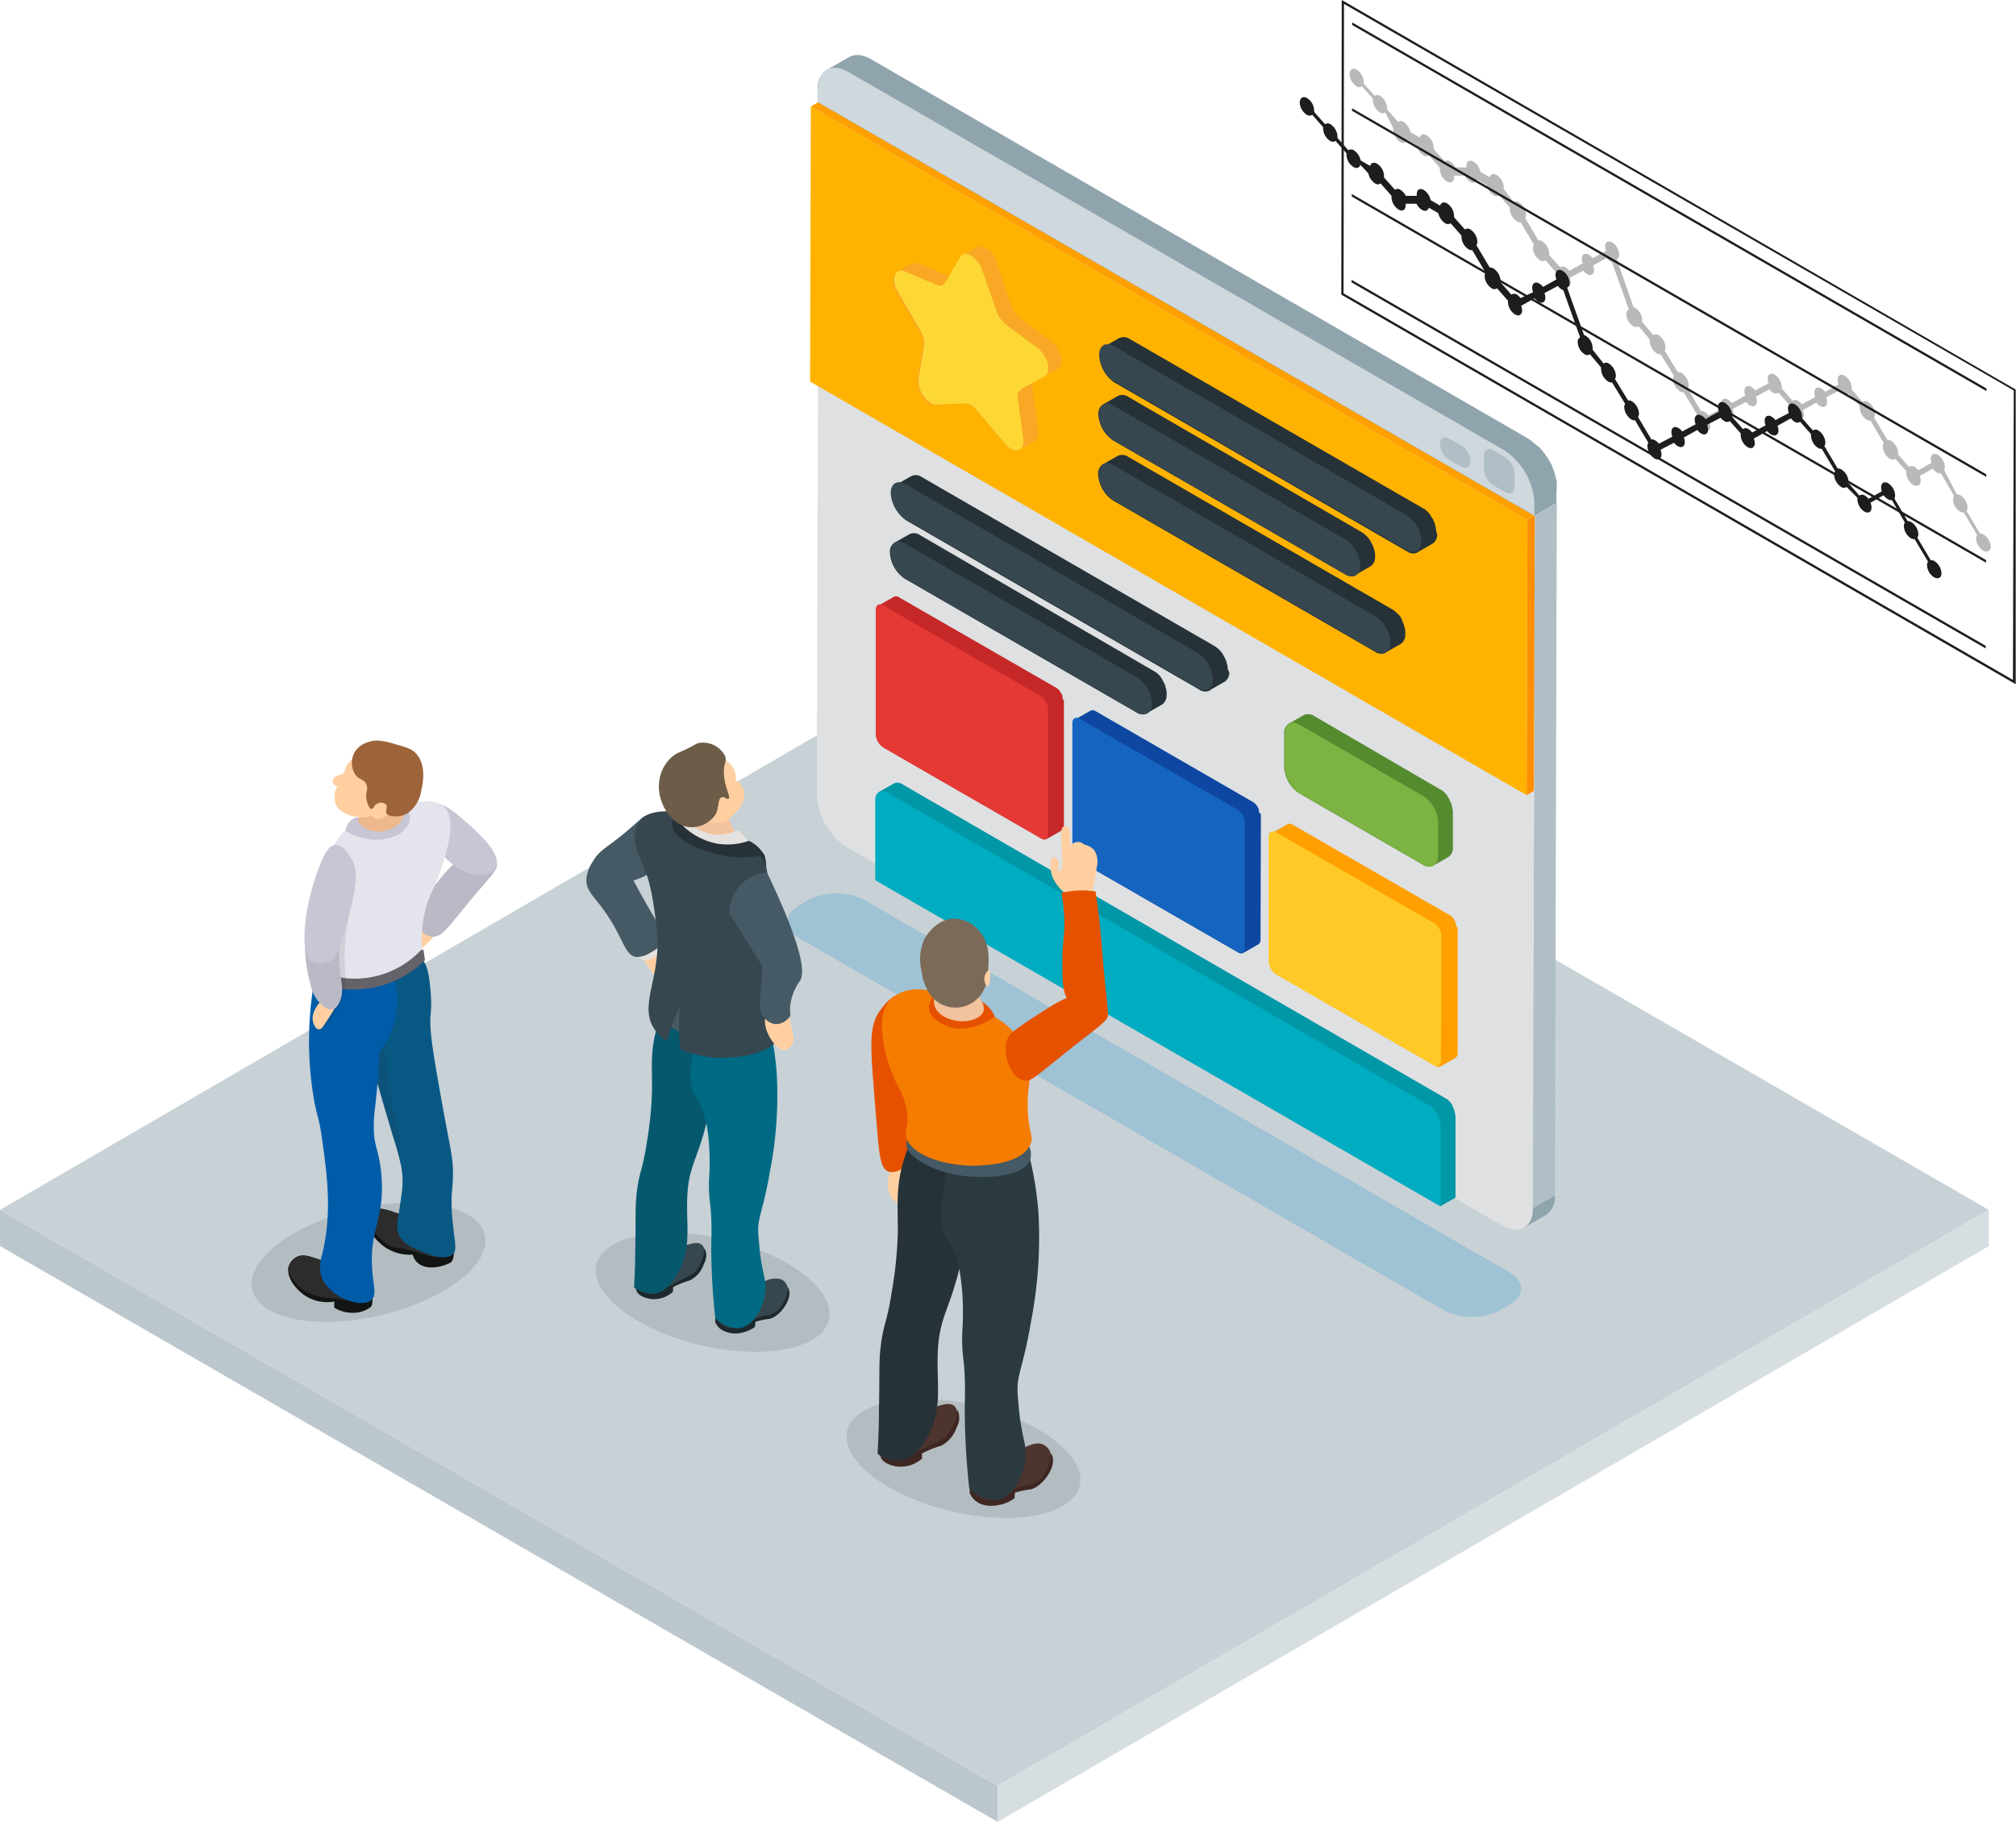
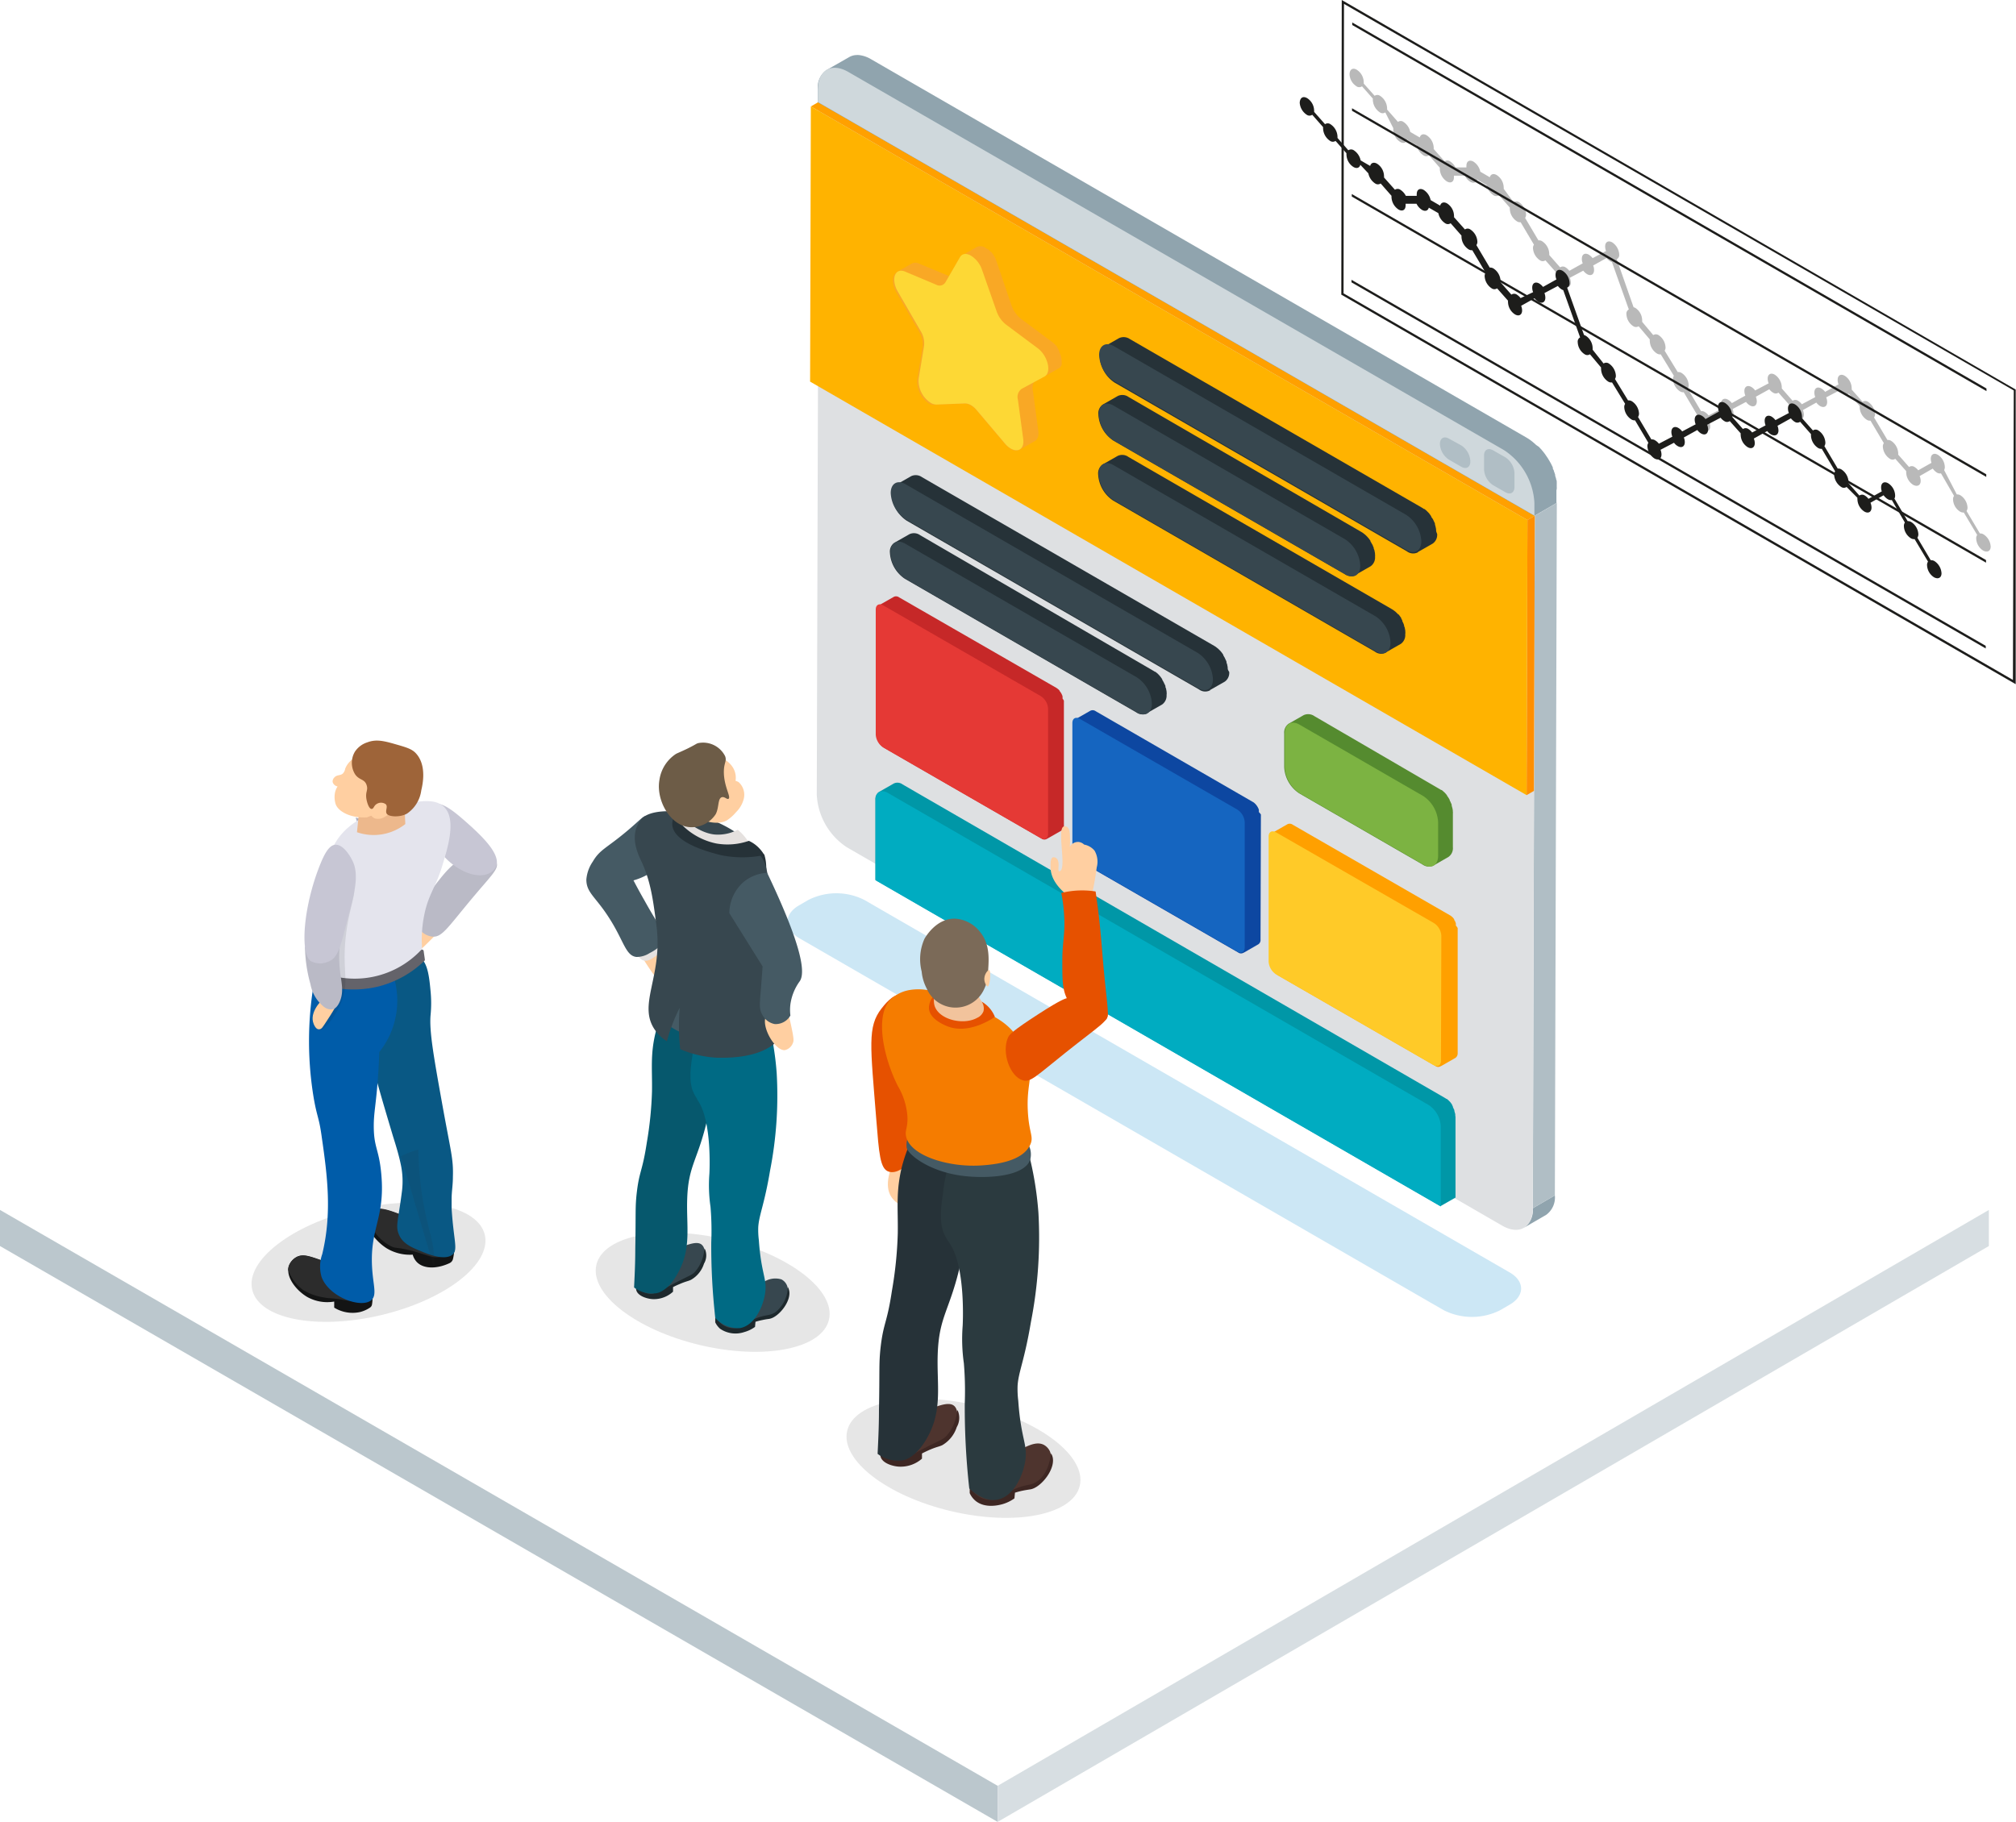
<svg xmlns="http://www.w3.org/2000/svg" viewBox="0 0 269.04 243.2">
  <g opacity=".5">
-     <path d="m0 161.51 133.14 76.87 132.28-76.87-133.14-76.87z" fill="#90a4ae" />
    <path d="m0 161.51v4.82l133.14 76.87v-4.82z" fill="#78909c" />
    <path d="m133.14 238.38v4.82l132.28-76.87v-4.82z" fill="#b0bec5" />
  </g>
  <path d="m201.43 169.83-86.06-49.69a8.28 8.28 0 0 0 -7.51 0l-1.24.72c-2.06 1.2-2 3.15 0 4.35l86.06 49.69a8.35 8.35 0 0 0 7.51 0l1.24-.72c2.09-1.18 2.08-3.18 0-4.35z" fill="#0288d1" opacity=".2" />
  <path d="m204.55 161.29 2.95-1.72a2.86 2.86 0 0 1 -1.18 2.61l-2.95 1.71a2.82 2.82 0 0 0 1.18-2.6z" fill="#90a4ae" />
  <path d="m204.82 68.84 2.94-1.71-.26 92.44-2.94 1.71z" fill="#b0bec5" />
  <path d="m109.19 13.64 2.95-1.72 95.62 55.21-2.94 1.71z" fill="#cfd8dc" />
  <path d="m204.82 68.84-.27 92.45c0 2.58-1.83 3.61-4.07 2.32l-87.48-50.52a8.94 8.94 0 0 1 -4-7l.27-92.44z" fill="#dee0e2" />
  <path d="m194.21 148.9v-.06c0-.09 0-.18-.05-.27a2.5 2.5 0 0 0 -.07-.26.14.14 0 0 1 0-.07c0-.09-.07-.18-.11-.27l-.09-.2a.3.3 0 0 1 0-.08l-.1-.17v-.06l-.15-.21-.13-.17-.1-.09-.06-.07-.1-.09-.07-.06-.11-.09h-.06l-.18-.12-72.39-41.86a1.14 1.14 0 0 0 -1.15-.12l-2 1.14a1.14 1.14 0 0 0 -.47 1v10.74l75.42 43.54 2-1.14v-10.74a2.45 2.45 0 0 0 -.03-.22z" fill="#0097a7" />
  <path d="m190.65 147.5a3.58 3.58 0 0 1 1.62 2.81v10.74l-75.42-43.54v-10.74c0-1 .73-1.45 1.63-.93z" fill="#00acc1" />
  <path d="m194.29 123.55s0 0 0-.06v-.16a.25.25 0 0 1 0-.07 1.19 1.19 0 0 0 -.08-.2c0-.09-.09-.17-.14-.26v-.08l-.14-.19s0 0 0 0a1.59 1.59 0 0 0 -.13-.13l-.07-.06a1.37 1.37 0 0 0 -.21-.15l-21-12.1a.68.68 0 0 0 -.7-.07l-2 1.14a.69.69 0 0 0 -.28.63v16.69a2.2 2.2 0 0 0 1 1.71l21 12.1a.64.64 0 0 0 .77 0l-.07.06 2-1.14a.75.75 0 0 0 .29-.64v-16.69a1.7 1.7 0 0 0 -.24-.33z" fill="#ffa000" />
  <path d="m191.35 123.21a2.16 2.16 0 0 1 1 1.7l-.05 16.69c0 .63-.44.88-1 .57l-21-12.1a2.2 2.2 0 0 1 -1-1.71v-16.69c0-.62.44-.88 1-.56z" fill="#ffca28" />
  <path d="m168 108.4s0 0 0-.06a1 1 0 0 0 0-.17.14.14 0 0 0 0-.06 1.18 1.18 0 0 0 -.07-.2 2.15 2.15 0 0 0 -.14-.26.35.35 0 0 1 -.05-.08l-.15-.19a.8.8 0 0 0 -.13-.13l-.06-.06a1.07 1.07 0 0 0 -.22-.15l-20.95-12.1a.69.69 0 0 0 -.71-.07l-2 1.14a.68.68 0 0 0 -.29.63v16.69a2.14 2.14 0 0 0 1 1.71l21 12.1a.64.64 0 0 0 .77 0l-.07.06 2-1.15a.68.68 0 0 0 .29-.63l.05-16.69a1.8 1.8 0 0 0 -.27-.33z" fill="#0d47a1" />
  <path d="m165.11 108.06a2.15 2.15 0 0 1 1 1.7v16.69c0 .63-.45.88-1 .57l-21-12.1a2.17 2.17 0 0 1 -1-1.71v-16.69c0-.63.45-.88 1-.56z" fill="#1565c0" />
  <path d="m141.8 93.25s0 0 0-.06a1 1 0 0 0 0-.17.64.64 0 0 1 0-.07 1.46 1.46 0 0 0 -.07-.19 2.1 2.1 0 0 0 -.13-.26l-.06-.08a1.33 1.33 0 0 0 -.14-.19v-.05l-.13-.13-.06-.06-.22-.16-21-12.09a.69.69 0 0 0 -.71-.07l-2 1.14a.68.68 0 0 0 -.29.63v16.69a2.18 2.18 0 0 0 1 1.71l21 12.1a.64.64 0 0 0 .77 0l-.07.05 2-1.14a.68.68 0 0 0 .29-.63v-16.69a1.8 1.8 0 0 0 -.18-.28z" fill="#c62828" />
  <path d="m138.87 92.91a2.11 2.11 0 0 1 1 1.7v16.69c0 .63-.45.88-1 .57l-21-12.1a2.18 2.18 0 0 1 -1-1.71v-16.69c0-.63.45-.88 1-.56z" fill="#e53935" />
  <path d="m163.84 89.21s0-.06 0-.09a1.91 1.91 0 0 0 -.06-.33c0-.11-.06-.22-.1-.33v-.08c0-.11-.08-.23-.13-.34l-.12-.26a.56.56 0 0 0 -.05-.08 1.59 1.59 0 0 0 -.13-.22s0 0 0-.08l-.19-.27-.17-.21-.12-.12a.3.3 0 0 0 -.08-.08l-.12-.12-.09-.07-.14-.11-.07-.06-.22-.14-39-22.52a1.44 1.44 0 0 0 -1.45-.14l-2 1.14a1.42 1.42 0 0 0 -.59 1.3 4.45 4.45 0 0 0 2 3.51l39 22.52a1.38 1.38 0 0 0 1.51.1h-.07l2-1.14a1.42 1.42 0 0 0 .59-1.3c-.18-.26-.19-.37-.2-.48z" fill="#263238" />
  <path d="m159.87 87.17a4.49 4.49 0 0 1 2 3.51c0 1.29-.92 1.81-2 1.16l-39-22.52a4.45 4.45 0 0 1 -2-3.51c0-1.28.91-1.81 2-1.16z" fill="#37474f" />
  <path d="m155.69 92.45s0 0 0-.08a2.21 2.21 0 0 0 -.06-.34c0-.11-.06-.21-.1-.32v-.09c0-.11-.08-.22-.13-.33l-.12-.25-.05-.09a2.53 2.53 0 0 0 -.13-.22v-.07l-.19-.27-.17-.21s0 0 0 0l-.12-.13-.08-.08-.12-.11-.09-.07-.14-.12h-.07l-.22-.14-31.09-18.08a1.42 1.42 0 0 0 -1.45-.14l-2 1.14a1.42 1.42 0 0 0 -.6 1.3 4.49 4.49 0 0 0 2 3.51l30.88 17.83a1.39 1.39 0 0 0 1.51.09h-.06l2-1.14a1.45 1.45 0 0 0 .59-1.31c.03-.05.02-.17.01-.28z" fill="#263238" />
  <path d="m151.72 90.42a4.46 4.46 0 0 1 2 3.51c0 1.28-.92 1.8-2 1.16l-30.89-17.83a4.49 4.49 0 0 1 -2-3.51c0-1.29.92-1.81 2-1.16z" fill="#37474f" />
  <path d="m193.88 108.28a.22.22 0 0 0 0-.08 2 2 0 0 0 -.06-.34l-.09-.33v-.08c0-.11-.08-.22-.13-.33 0-.08-.08-.17-.13-.25a.41.41 0 0 0 0-.09l-.12-.22-.05-.07a1.85 1.85 0 0 0 -.19-.27v-.05l-.17-.21s0 0 0 0l-.12-.13-.08-.08-.13-.11-.08-.08-.15-.11h-.07a1.64 1.64 0 0 0 -.22-.14l-16.67-9.71a1.45 1.45 0 0 0 -1.44-.14l-2 1.14a1.44 1.44 0 0 0 -.6 1.31v4.49a4.45 4.45 0 0 0 2 3.5l16.46 9.5a1.44 1.44 0 0 0 1.46.14l2-1.15a1.42 1.42 0 0 0 .59-1.3v-4.49a1.22 1.22 0 0 0 -.01-.32z" fill="#558b2f" />
  <path d="m189.92 106.25a4.45 4.45 0 0 1 2 3.5v4.49c0 1.29-.92 1.81-2 1.16l-16.46-9.5a4.45 4.45 0 0 1 -2-3.5v-4.49c0-1.29.92-1.81 2-1.16z" fill="#7cb342" />
  <path d="m203.84 69.42.98-.58-.11 36.73-.98.57z" fill="#ff8f00" />
  <path d="m108.21 14.21.98-.57 95.63 55.2-.98.58z" fill="#ffa000" />
  <path d="m203.84 69.42-.11 36.72-95.62-55.2.1-36.73z" fill="#ffb300" />
  <path d="m183.5 74a.25.25 0 0 0 0-.08 2.21 2.21 0 0 0 -.06-.34c0-.11-.06-.22-.1-.33s0-.06 0-.08a3.45 3.45 0 0 0 -.14-.34c0-.09-.09-.17-.13-.26l-.05-.09-.13-.22a.43.43 0 0 1 0-.07l-.19-.27-.18-.21-.11-.12-.09-.09-.12-.11-.08-.07-.15-.11-.07-.06-.22-.14-31.06-18.01a1.42 1.42 0 0 0 -1.45-.14l-2 1.14a1.42 1.42 0 0 0 -.59 1.3 4.45 4.45 0 0 0 2 3.51l30.88 17.83a1.39 1.39 0 0 0 1.51.09h-.06l2-1.14a1.43 1.43 0 0 0 .59-1.31c.02-.03.01-.15 0-.28z" fill="#263238" />
  <path d="m179.53 72a4.49 4.49 0 0 1 2 3.51c0 1.29-.92 1.8-2 1.16l-30.89-17.84a4.45 4.45 0 0 1 -2-3.51c0-1.29.91-1.81 2-1.16z" fill="#37474f" />
  <path d="m191.65 70.78s0-.06 0-.09a1.91 1.91 0 0 0 -.06-.33 2 2 0 0 0 -.09-.33v-.08c0-.11-.08-.23-.13-.34l-.12-.26a.56.56 0 0 0 -.05-.08 1.59 1.59 0 0 0 -.2-.27s0 0 0-.08l-.19-.27s0 0 0 0a1.2 1.2 0 0 0 -.17-.21l-.12-.12-.08-.08-.12-.12-.09-.07-.14-.11h-.07c-.07-.06-.15-.1-.22-.15l-39-22.52a1.47 1.47 0 0 0 -1.45-.14l-2 1.14a1.43 1.43 0 0 0 -.59 1.31 4.44 4.44 0 0 0 2 3.5l39 22.52a1.38 1.38 0 0 0 1.51.1h-.07l2-1.14a1.42 1.42 0 0 0 .59-1.3c-.12-.26-.13-.37-.14-.48z" fill="#263238" />
  <path d="m187.68 68.74a4.49 4.49 0 0 1 2 3.51c0 1.29-.92 1.81-2 1.16l-39-22.52a4.44 4.44 0 0 1 -2-3.5c0-1.29.91-1.81 2-1.17z" fill="#37474f" />
  <path d="m187.54 84.3a.25.25 0 0 0 0-.08 2.21 2.21 0 0 0 -.06-.34c0-.1-.06-.21-.1-.32v-.08a2 2 0 0 0 -.13-.34s0 0 0 0l-.12-.26v-.09a2.39 2.39 0 0 0 -.13-.21s0 0 0-.08l-.19-.27-.16-.21s0 0 0 0h-.05l-.11-.12-.09-.08-.12-.12-.08-.07-.15-.11-.07-.06-.22-.14-35.16-20.32a1.42 1.42 0 0 0 -1.45-.14l-2 1.14a1.45 1.45 0 0 0 -.6 1.31 4.49 4.49 0 0 0 2 3.51l34.94 20.17a1.38 1.38 0 0 0 1.51.1h-.06l2-1.14a1.42 1.42 0 0 0 .59-1.3c.03-.12.02-.23.01-.35z" fill="#263238" />
  <path d="m183.57 82.27a4.46 4.46 0 0 1 2 3.51c0 1.29-.92 1.81-2 1.16l-34.95-20.17a4.49 4.49 0 0 1 -2-3.51c0-1.29.92-1.81 2-1.16z" fill="#37474f" />
  <path d="m141.6 48.85a1.09 1.09 0 0 0 .08-.15 1 1 0 0 0 0-.18 1.25 1.25 0 0 0 0-.19 1.69 1.69 0 0 0 0-.23 3.11 3.11 0 0 0 -.08-.49 1.82 1.82 0 0 0 -.07-.25l-.09-.23a1 1 0 0 1 -.07-.15.31.31 0 0 1 0-.1l-.12-.2v-.06c-.05-.09-.11-.17-.17-.26v-.06l-.13-.16-.15-.15-.08-.08-.25-.22-4.23-3.14-.23-.19-.06-.07a1.21 1.21 0 0 1 -.16-.16l-.07-.08a.64.64 0 0 1 -.1-.13l-.08-.1-.09-.13-.07-.11-.09-.14-.06-.11-.07-.16a.47.47 0 0 1 -.05-.1l-.12-.29-1.99-5.86a3.05 3.05 0 0 0 -.13-.32v-.05l-.12-.24-.06-.1-.1-.17-.07-.1-.11-.15-.08-.1-.07-.08s0 0-.05 0l-.07-.08-.13-.12-.07-.07-.14-.11a.18.18 0 0 0 -.07 0l-.2-.14a1.17 1.17 0 0 0 -1.18-.12l-2 1.14a.38.38 0 0 1 .13-.06.82.82 0 0 0 -.44.39l-1.39 2.41-4-1.66a1.08 1.08 0 0 0 -1 0l-2 1.14h.07c-.68.31-.8 1.52-.06 2.77l3 5.19a3.1 3.1 0 0 1 .47 2l-.73 4.42a3.55 3.55 0 0 0 1.63 3.19 1.45 1.45 0 0 0 .97.1l3.78-.1a1.65 1.65 0 0 1 .78.23 2.94 2.94 0 0 1 .77.67l3.77 4.46a2.91 2.91 0 0 0 .78.67 1.16 1.16 0 0 0 1.22.09l2-1.14c.36-.2.56-.68.46-1.4l-.71-5.25a1.62 1.62 0 0 1 .15-1.23l1.36-.73 2-1.14a.58.58 0 0 0 .15-.11z" fill="#f9a825" />
  <path d="m129.58 34.13a3.58 3.58 0 0 1 1.49 1.93l1.93 5.49a3.82 3.82 0 0 0 1.25 1.77l4.22 3.15c1.37 1 1.91 3.26.92 3.79l-3.07 1.66a1.33 1.33 0 0 0 -.48 1.42l.71 5.25c.18 1.34-.68 1.85-1.65 1.29a2.91 2.91 0 0 1 -.78-.67l-3.77-4.46a2.94 2.94 0 0 0 -.77-.67 1.65 1.65 0 0 0 -.78-.23l-3.8.15a1.45 1.45 0 0 1 -.78-.22 3.55 3.55 0 0 1 -1.63-3.19l.73-4.42a3.1 3.1 0 0 0 -.47-2l-3-5.19c-1-1.67-.44-3.29.93-2.73l4.15 1.75a.92.92 0 0 0 1.25-.33l1.91-3.3c.3-.57.91-.58 1.49-.24z" fill="#fdd835" />
  <path d="m207.75 65s0-.09 0-.13 0-.22 0-.33a.68.68 0 0 0 0-.14c0-.14 0-.27-.08-.41 0-.15-.08-.3-.12-.46s0-.08 0-.13l-.11-.33-.06-.15c0-.12-.1-.25-.15-.37v-.08-.07l-.25-.52-.1-.17c-.08-.15-.17-.3-.26-.44a1.19 1.19 0 0 0 -.09-.15l-.37-.54-.07-.09c-.11-.15-.23-.29-.34-.42l-.06-.08-.09-.09-.23-.25-.37-.25a2.73 2.73 0 0 0 -.25-.23l-.16-.14-.29-.23-.14-.1c-.15-.11-.3-.2-.45-.29l-87.49-50.52a4 4 0 0 0 -1.59-.54 2.22 2.22 0 0 0 -.36 0 2.06 2.06 0 0 0 -.94.27l-3 1.71a2.81 2.81 0 0 0 -1.19 2.61v1.71l95.62 55.2 2.95-1.71v-1.7c.05-.16.05-.31.04-.44z" fill="#90a4ae" />
  <path d="m200.77 60.12a9 9 0 0 1 4 7v1.7l-95.62-55.2v-1.69c0-2.58 1.83-3.62 4.07-2.32z" fill="#cfd8dc" />
  <path d="m200.9 61.05a2.68 2.68 0 0 1 1.21 2.11v1.84c0 .78-.55 1.09-1.22.7l-1.63-.93a2.68 2.68 0 0 1 -1.21-2.11v-1.85c0-.77.55-1.08 1.22-.69z" fill="#b0bec5" />
  <path d="m195 59.45a2.67 2.67 0 0 1 1.22 2.1v.05c0 .78-.55 1.09-1.22.7l-1.63-.94a2.66 2.66 0 0 1 -1.21-2.1c0-.78.55-1.09 1.22-.7z" fill="#b0bec5" />
  <g fill="#1d1d1b">
    <path d="m265 86.21v.35l-84.64-48.87v-.34z" />
    <path d="m180.4 25.9 84.64 48.86v.35l-84.64-48.87z" />
    <path d="m180.46 3 84.64 48.86v.35l-84.64-48.87z" />
    <path d="m179 39.33 90 52v-39.33l-89.94-52zm.3-.17.06-38.64 89.38 51.6-.11 38.64z" />
    <path d="m180.43 14.45 84.64 48.86v.35l-84.64-48.87z" />
  </g>
  <path d="m181.06 9.31a2 2 0 0 1 .93 1.62.78.78 0 0 1 0 .22l1.46 1.64a.62.62 0 0 1 .72 0 2.06 2.06 0 0 1 .94 1.62 1.25 1.25 0 0 1 0 .21l1.45 1.65a.63.63 0 0 1 .73 0 2.08 2.08 0 0 1 .91 1.34l1.27.74c.11-.41.48-.55.92-.29a2.06 2.06 0 0 1 .94 1.62 1.33 1.33 0 0 1 0 .21l1.46 1.65a.61.61 0 0 1 .72 0 2.06 2.06 0 0 1 .73.81h1.46a1 1 0 0 1 0-.24c0-.59.42-.83.94-.53a2.08 2.08 0 0 1 .91 1.34l1.27.74c.11-.41.48-.55.92-.29a2 2 0 0 1 .93 1.62.75.75 0 0 1 0 .21l1.33 1.8a.61.61 0 0 1 .72 0 2.08 2.08 0 0 1 .94 1.62.8.8 0 0 1 -.13.47l1.78 3a.7.7 0 0 1 .5.12 2.06 2.06 0 0 1 .94 1.62 1.25 1.25 0 0 1 0 .21l1.45 1.65a.65.65 0 0 1 .73 0 2 2 0 0 1 .5.46l1.79-1a1.51 1.51 0 0 1 -.12-.61c0-.6.42-.84.94-.54a2 2 0 0 1 .5.46l1.79-.95a1.75 1.75 0 0 1 -.12-.62c0-.59.42-.83.94-.54a2.08 2.08 0 0 1 .94 1.63.63.63 0 0 1 -.33.62l2.24 6.4.22.09a2 2 0 0 1 .93 1.63 1.66 1.66 0 0 1 0 .24l1.48 1.77a.64.64 0 0 1 .7 0 2.08 2.08 0 0 1 .94 1.63.77.77 0 0 1 -.12.45l1.75 2.86a.76.76 0 0 1 .52.12 2.06 2.06 0 0 1 .94 1.62.82.82 0 0 1 -.13.47l1.78 3a.76.76 0 0 1 .5.12 1.84 1.84 0 0 1 .51.46l1.79-.95a1.77 1.77 0 0 1 -.13-.62c0-.59.43-.83.94-.53a1.52 1.52 0 0 1 .5.45l1.8-1a1.67 1.67 0 0 1 -.13-.61c0-.6.43-.84.94-.54a1.68 1.68 0 0 1 .5.46l1.8-.95a1.77 1.77 0 0 1 -.13-.62c0-.59.42-.84.94-.54a2.08 2.08 0 0 1 .94 1.63 1.49 1.49 0 0 1 0 .21l1.45 1.65a.63.63 0 0 1 .73 0 2 2 0 0 1 .5.46l1.79-.95a1.74 1.74 0 0 1 -.12-.61c0-.6.42-.84.94-.54a1.75 1.75 0 0 1 .5.45l1.79-1a1.47 1.47 0 0 1 -.12-.61c0-.6.42-.84.94-.54a2 2 0 0 1 .93 1.62.78.78 0 0 1 0 .22l1.46 1.64a.62.62 0 0 1 .72 0 2.08 2.08 0 0 1 .94 1.62.8.8 0 0 1 -.13.47l1.78 3a.82.82 0 0 1 .5.12 2.08 2.08 0 0 1 .94 1.63 1.49 1.49 0 0 1 0 .21l1.45 1.65a.63.63 0 0 1 .73 0 1.83 1.83 0 0 1 .49.44l1.77-1a1.7 1.7 0 0 1 -.09-.54c0-.59.42-.83.94-.53a2 2 0 0 1 .93 1.62.87.87 0 0 1 -.09.42l1.69 3.25a.81.81 0 0 1 .49.12 2.08 2.08 0 0 1 .94 1.62.8.8 0 0 1 -.13.47l1.78 3a.78.78 0 0 1 .5.13 2.06 2.06 0 0 1 .94 1.62c0 .59-.43.84-1 .54a2 2 0 0 1 -.93-1.63.7.7 0 0 1 .13-.46l-1.79-3a.78.78 0 0 1 -.5-.12 2 2 0 0 1 -.93-1.62.81.81 0 0 1 .13-.48l-1.74-3a.79.79 0 0 1 -.55-.11 2 2 0 0 1 -.55-.53l-1.75 1a1.63 1.63 0 0 1 .14.63c0 .6-.43.84-1 .54a2 2 0 0 1 -.93-1.62.68.68 0 0 1 0-.21l-1.46-1.65a.62.62 0 0 1 -.72 0 2.06 2.06 0 0 1 -.94-1.62.82.82 0 0 1 .13-.47l-1.78-3a.76.76 0 0 1 -.5-.12 2.08 2.08 0 0 1 -.94-1.62 1.25 1.25 0 0 1 0-.21l-1.45-1.65a.63.63 0 0 1 -.73 0 1.91 1.91 0 0 1 -.5-.45l-1.79.94a1.77 1.77 0 0 1 .13.62c0 .6-.43.84-.95.54a2 2 0 0 1 -.5-.46l-1.79 1a1.72 1.72 0 0 1 .13.61c0 .6-.43.84-1 .54a2 2 0 0 1 -.93-1.62.68.68 0 0 1 0-.21l-1.46-1.65a.62.62 0 0 1 -.72 0 1.52 1.52 0 0 1 -.5-.45l-1.8 1a1.67 1.67 0 0 1 .13.61c0 .6-.42.84-.94.54a1.68 1.68 0 0 1 -.5-.46l-1.79.95a1.75 1.75 0 0 1 .12.62c0 .59-.42.84-.94.54a1.68 1.68 0 0 1 -.5-.46l-1.8 1a1.49 1.49 0 0 1 .13.61c0 .6-.42.84-.94.54a2.08 2.08 0 0 1 -.94-1.62.8.8 0 0 1 .13-.47l-1.78-3a.82.82 0 0 1 -.5-.12 2.08 2.08 0 0 1 -.94-1.63.85.85 0 0 1 .12-.45l-1.75-2.86a.76.76 0 0 1 -.52-.12 2.06 2.06 0 0 1 -.94-1.62 1 1 0 0 1 0-.25l-1.49-1.76a.65.65 0 0 1 -.7 0 2 2 0 0 1 -.93-1.62.61.61 0 0 1 .32-.62l-2.25-6.32a.84.84 0 0 1 -.22-.1 1.75 1.75 0 0 1 -.5-.45l-1.79 1a1.47 1.47 0 0 1 .12.61c0 .6-.42.84-.94.54a2 2 0 0 1 -.5-.46l-1.79.95a1.77 1.77 0 0 1 .13.62c0 .59-.43.83-1 .53a2 2 0 0 1 -.93-1.62.68.68 0 0 1 0-.21l-1.46-1.65a.63.63 0 0 1 -.72 0 2.08 2.08 0 0 1 -.94-1.63.78.78 0 0 1 .13-.46l-1.78-3a.7.7 0 0 1 -.5-.12 2.06 2.06 0 0 1 -.94-1.62 1.25 1.25 0 0 1 0-.21l-1.45-1.65a.65.65 0 0 1 -.73 0 2.12 2.12 0 0 1 -.91-1.35l-1.27-.74c-.11.41-.48.55-.92.29a1.91 1.91 0 0 1 -.72-.81h-1.46a2 2 0 0 1 0 .23c0 .6-.42.84-.94.54a2.06 2.06 0 0 1 -.94-1.62 1.25 1.25 0 0 1 0-.21l-1.45-1.65a.65.65 0 0 1 -.73 0 2.12 2.12 0 0 1 -.91-1.35l-1.27-.74c-.11.41-.48.55-.92.3a2 2 0 0 1 -.93-1.63.75.75 0 0 1 0-.21l-1.07-2.11a.61.61 0 0 1 -.72 0 2.08 2.08 0 0 1 -.94-1.62 1.5 1.5 0 0 1 0-.22l-1.45-1.64a.63.63 0 0 1 -.73 0 2 2 0 0 1 -.93-1.62c.02-.65.44-.9.96-.59z" fill="#161615" opacity=".3" />
  <path d="m174.44 13.1a2 2 0 0 1 .93 1.62.68.68 0 0 1 0 .21l1.46 1.65a.62.62 0 0 1 .72 0 2.06 2.06 0 0 1 .94 1.62 1.25 1.25 0 0 1 0 .21l1.45 1.65a.65.65 0 0 1 .73 0 2.12 2.12 0 0 1 .91 1.35l1.27.74c.11-.41.48-.55.92-.3a2 2 0 0 1 .93 1.63.75.75 0 0 1 0 .21l1.46 1.64a.62.62 0 0 1 .72 0 2.06 2.06 0 0 1 .73.81h1.46a1 1 0 0 1 0-.24c0-.6.42-.84.94-.54a2.12 2.12 0 0 1 .91 1.35l1.27.74c.11-.41.48-.55.92-.3a2 2 0 0 1 .93 1.62.78.78 0 0 1 0 .22l1.46 1.64a.62.62 0 0 1 .72 0 2.08 2.08 0 0 1 .94 1.62.8.8 0 0 1 -.13.47l1.78 3a.82.82 0 0 1 .5.12 2.08 2.08 0 0 1 .94 1.63 1.49 1.49 0 0 1 0 .21l1.45 1.65a.63.63 0 0 1 .73 0 2 2 0 0 1 .5.46l1.67-.79a1.55 1.55 0 0 1 -.12-.62c0-.59.42-.83.94-.53a1.75 1.75 0 0 1 .5.45l1.79-1a1.47 1.47 0 0 1 -.12-.61c0-.6.42-.84.94-.54a2 2 0 0 1 .93 1.62.63.63 0 0 1 -.32.63l2.25 6.31.22.1a2 2 0 0 1 .93 1.62 2 2 0 0 1 0 .25l1.46 1.84a.64.64 0 0 1 .7 0 2.08 2.08 0 0 1 .94 1.62.75.75 0 0 1 -.12.45l1.75 2.86a.82.82 0 0 1 .52.12 2.08 2.08 0 0 1 .94 1.62.8.8 0 0 1 -.13.47l1.78 3a.7.7 0 0 1 .5.12 1.64 1.64 0 0 1 .5.45l1.8-.94a1.77 1.77 0 0 1 -.13-.62c0-.6.42-.84.94-.54a1.68 1.68 0 0 1 .5.46l1.8-.95a1.77 1.77 0 0 1 -.13-.62c0-.59.43-.83.94-.53a1.52 1.52 0 0 1 .5.45l1.8-1a1.67 1.67 0 0 1 -.13-.61c0-.6.42-.84.94-.54a2.08 2.08 0 0 1 .94 1.63 1.49 1.49 0 0 1 0 .21l1.45 1.64a.63.63 0 0 1 .73 0 2 2 0 0 1 .5.46l1.79-.95a1.75 1.75 0 0 1 -.12-.62c0-.59.42-.84.94-.54a2 2 0 0 1 .5.46l1.79-.95a1.51 1.51 0 0 1 -.12-.61c0-.6.42-.84.94-.54a2 2 0 0 1 .93 1.62.68.68 0 0 1 0 .21l1.46 1.65a.62.62 0 0 1 .72 0 2.06 2.06 0 0 1 .94 1.62.82.82 0 0 1 -.13.47l1.78 3a.76.76 0 0 1 .5.12 2.08 2.08 0 0 1 .94 1.62 1.25 1.25 0 0 1 0 .21l1.45 1.65a.63.63 0 0 1 .73 0 1.66 1.66 0 0 1 .48.44l1.78-1a1.49 1.49 0 0 1 -.09-.54c0-.6.42-.84.94-.54a2 2 0 0 1 .93 1.63.87.87 0 0 1 -.09.42l1.76 3a.9.9 0 0 1 .49.13 2.06 2.06 0 0 1 .94 1.62.87.87 0 0 1 -.13.47l1.78 3a.85.85 0 0 1 .5.12 2.08 2.08 0 0 1 .94 1.62c0 .6-.43.84-1 .54a2 2 0 0 1 -.93-1.62.75.75 0 0 1 .13-.47l-1.79-3a.85.85 0 0 1 -.5-.12 2 2 0 0 1 -.93-1.62.81.81 0 0 1 .13-.48l-1.74-3a.8.8 0 0 1 -.55-.12 1.92 1.92 0 0 1 -.55-.52l-1.75 1a1.72 1.72 0 0 1 .14.64c0 .6-.43.84-.95.54a2 2 0 0 1 -.93-1.62.78.78 0 0 1 0-.22l-1.45-1.45a.62.62 0 0 1 -.72 0 2.08 2.08 0 0 1 -.94-1.62.8.8 0 0 1 .13-.47l-1.78-3a.82.82 0 0 1 -.5-.12 2.08 2.08 0 0 1 -.94-1.63 1.49 1.49 0 0 1 0-.21l-1.45-1.65a.63.63 0 0 1 -.73 0 2 2 0 0 1 -.5-.46l-1.79 1a1.77 1.77 0 0 1 .13.62c0 .59-.43.83-1 .53a1.75 1.75 0 0 1 -.5-.45l-1.79 1a1.67 1.67 0 0 1 .13.61c0 .6-.43.84-.95.54a2 2 0 0 1 -.93-1.62.78.78 0 0 1 0-.22l-1.46-1.64a.62.62 0 0 1 -.72 0 1.64 1.64 0 0 1 -.5-.45l-1.8.94a1.77 1.77 0 0 1 .13.62c0 .6-.42.84-.94.54a1.68 1.68 0 0 1 -.5-.46l-1.8 1a1.56 1.56 0 0 1 .13.61c0 .6-.42.84-.94.54a1.52 1.52 0 0 1 -.5-.45l-1.8.94a1.77 1.77 0 0 1 .13.62c0 .6-.42.84-.94.54a2.08 2.08 0 0 1 -.94-1.63.78.78 0 0 1 .13-.46l-1.78-3a.77.77 0 0 1 -.5-.13 2.06 2.06 0 0 1 -.94-1.62.75.75 0 0 1 .12-.45l-1.75-2.86a.76.76 0 0 1 -.52-.12 2.08 2.08 0 0 1 -.94-1.62 1 1 0 0 1 0-.25l-1.49-1.77a.62.62 0 0 1 -.7 0 2 2 0 0 1 -.93-1.62.63.63 0 0 1 .32-.63l-2.25-6.31a.84.84 0 0 1 -.22-.1 2 2 0 0 1 -.5-.46l-1.79.95a1.75 1.75 0 0 1 .12.62c0 .59-.42.84-.94.54a2 2 0 0 1 -.5-.46l-1.79 1a1.72 1.72 0 0 1 .13.61c0 .6-.43.84-.95.54a2 2 0 0 1 -.93-1.62.68.68 0 0 1 0-.21l-1.46-1.65a.62.62 0 0 1 -.72 0 2.06 2.06 0 0 1 -.94-1.62.82.82 0 0 1 .13-.47l-1.78-3a.76.76 0 0 1 -.5-.12 2.08 2.08 0 0 1 -.94-1.62 1.25 1.25 0 0 1 0-.21l-1.45-1.65a.63.63 0 0 1 -.73 0 2.1 2.1 0 0 1 -.91-1.35l-1.27-.73c-.11.41-.48.55-.92.29a2 2 0 0 1 -.72-.81h-1.46a2 2 0 0 1 0 .23c0 .6-.42.84-.94.54a2.08 2.08 0 0 1 -.94-1.62 1.25 1.25 0 0 1 0-.21l-1.45-1.65a.63.63 0 0 1 -.73 0 2.1 2.1 0 0 1 -.91-1.35l-1.07-1.14c-.11.41-.48.55-.92.29a2 2 0 0 1 -.93-1.62.68.68 0 0 1 0-.21l-1.46-1.65a.63.63 0 0 1 -.72 0 2.08 2.08 0 0 1 -.94-1.63 1.49 1.49 0 0 1 0-.21l-1.45-1.65a.63.63 0 0 1 -.73 0 2.08 2.08 0 0 1 -.94-1.62c.05-.7.47-.9.99-.6z" fill="#1d1d1b" />
  <ellipse cx="128.63" cy="194.69" opacity=".1" rx="7.25" ry="15.95" transform="matrix(.23 -.973 .973 .23 -90.44 275.04)" />
  <path d="m121.62 189.16c3.14-1.4 5-2.22 5.76-1.45s.3 2.67-.57 3.85c-.63.85-1 .65-3.82 2.23-2 1.12-2.57 1.63-3.58 1.48a2.5 2.5 0 0 1 -1.85-1.24c-.4-1 .42-2.09.81-2.61a7.37 7.37 0 0 1 3.25-2.26z" fill="#4e342e" />
  <path d="m127.73 188.22a1.06 1.06 0 0 1 .13.18 2.46 2.46 0 0 1 -.18 2.1 4.32 4.32 0 0 1 -1.93 2.41c-.46.22-.72.2-1.78.66-.4.18-.72.34-.93.45v.69a4.29 4.29 0 0 1 -2.9 1.07c-.89 0-2.41-.43-2.63-1.36a1 1 0 0 1 0-.49 3.24 3.24 0 0 0 1.82 1c.89.14 1.46-.26 3.37-1.27 3-1.57 3.14-1.46 3.69-2.08a5.74 5.74 0 0 0 1.34-3.36z" fill="#3e2723" />
  <path d="m136.59 193.28c.76-.36 1.82-.87 2.7-.42a1.91 1.91 0 0 1 .82.87c.64 1.44-.58 4.06-2.39 4.72-1 .35-1.75 0-2.75.77-.53.39-.45.58-.9.9-1.16.82-3.38.74-4.11-.4s.14-2.55.29-2.83c.54-1.03 1.06-1.1 6.34-3.61z" fill="#4e342e" />
  <path d="m140.26 194c-.29 2.22-1.11 3.23-1.84 3.74-.94.66-1.48.29-3.32 1.17-1.53.73-1.66 1.23-2.63 1.29a3 3 0 0 1 -2.67-1.2 2.57 2.57 0 0 1 -.39-1.13v1.44a2.88 2.88 0 0 0 .74 1c1.31 1.12 3.25.58 3.62.48a5.19 5.19 0 0 0 1.61-.78l.07-.76c.21-.06.57-.17 1-.26s.93-.16 1.05-.18c1.43-.22 3.55-2.87 2.91-4.52a1.76 1.76 0 0 0 -.15-.29z" fill="#3e2723" />
  <path d="m119.22 155.24c-.23.46-1.37 2.95-.24 4.58.4.57 1.17 1.18 1.57 1s.22-.6.38-1.65.32-1.13.49-2.15.44-2.63-.11-2.93-1.84.91-2.09 1.15z" fill="#ffcfa1" />
  <path d="m143 119.94c-1-.72-2.61-2.08-2.78-3.84 0-.17-.15-1.49.29-1.66a.57.57 0 0 1 .5.16c.51.48.07 1.61.33 1.7.07 0 .15 0 .18-.06.78-.58-.46-5.53.42-5.91a.61.61 0 0 1 .47.06c.24.15.31.47.36.89a11.4 11.4 0 0 1 0 1.74 1.27 1.27 0 0 1 1.16-.63 1.23 1.23 0 0 1 .75.35 2.38 2.38 0 0 1 1.39.81 2.93 2.93 0 0 1 .29 2.24 37.89 37.89 0 0 1 -.85 4.48z" fill="#ffcfa1" />
  <path d="m120.23 132.84c-1-.31-2.32 1.44-2.59 1.78-1.9 2.44-1.48 4.93-.7 14.78.37 4.55.49 6.64 1.67 7 1 .32 2.25-.58 3-1.51 1.79-2.31.18-5-.47-11-.74-6.56.46-10.6-.91-11.05z" fill="#e65100" />
  <path d="m121.37 152.76a22.28 22.28 0 0 0 -1 2.94c-.84 3.39-.51 5.61-.56 8.94a53 53 0 0 1 -.78 7.66c-.66 4.39-1.13 4.24-1.51 7.54-.25 2.26-.11 2.93-.22 8.36 0 2.54-.13 4.59-.18 5.87a4.48 4.48 0 0 0 3.22.88c.33 0 1.92-.37 3.42-3.07 2.06-3.69 1.24-7 1.38-11.13.18-5.14 1.64-5.79 3.07-12.19a54.44 54.44 0 0 0 1-17.1z" fill="#263238" />
  <path d="m137.12 153.35a45.12 45.12 0 0 1 1.46 8.53 58.75 58.75 0 0 1 -1 14.59c-.87 5.18-1.66 6.63-1.78 8.51a12.68 12.68 0 0 0 .09 2c.35 5.09 1.26 5.79.95 7.95-.29 2-1.57 4.91-3.82 5.27-1.73.27-3.24-1.11-3.67-1.52a98.23 98.23 0 0 1 -.6-11.36 44.62 44.62 0 0 0 -.12-5.34 22.9 22.9 0 0 1 -.16-5s.46-7.9-1.77-11.06l-.09-.14-.05-.07c-.72-1.15-1.4-2.25-.71-6.4a18.66 18.66 0 0 1 1.34-5.44z" fill="#2b3a3f" />
  <path d="m137.27 152.84a2.73 2.73 0 0 1 .22 1.94c-.78 2.35-6 2.58-9.09 2.17-4.62-.61-7.4-3-7.41-3.83a3.53 3.53 0 0 1 0-.59 4.22 4.22 0 0 1 .42-1.28z" fill="#455a64" />
  <path d="m125.65 132.77a7.1 7.1 0 0 0 -4.35-.6 4.8 4.8 0 0 0 -2.54 1.34c-2.19 2.49-.52 8.38 1.06 11.45a9.38 9.38 0 0 1 1.27 3.95c.11 1.61-.36 1.93-.17 2.79.56 2.64 5.87 4.19 10.17 3.86 1.4-.11 5.32-.41 6.4-2.76.5-1.11-.16-1.49-.32-4.42-.2-3.57.71-4.45.07-6.89a9.46 9.46 0 0 0 -1.7-3.35c-1.7-2.31-4.43-3.33-9.89-5.37z" fill="#f57c00" />
  <path d="m134.51 138.52c-.86 2 .27 5.19 2 5.69 1 .31 1.76-.56 5.77-3.76 4.48-3.57 5.71-4.17 5.54-5.18-.25-1.38-3-2.39-5.14-2.09-.45.06-1 .19-4.07 2.17-3.61 2.33-3.94 2.79-4.1 3.17z" fill="#e65100" />
  <path d="m146.21 119a11.53 11.53 0 0 0 -4.58.2 21 21 0 0 1 .37 2.8c.18 2.62-.21 3.57-.23 6 0 2.84-.05 4.39.95 5.85 1.22 1.8 3.71 3.05 4.76 2.34.66-.44.32-1.32-.22-7.2-.27-3-.34-4.48-.75-7.83-.13-.91-.22-1.65-.3-2.16z" fill="#e65100" />
  <path d="m125.06 132.17a3.53 3.53 0 0 0 -.48 2.79c.67 2 3.79 2.62 5.65 1.8.08 0 1.54-.71 1.56-1.64 0-.41-.26-.66-.72-1.33a11.41 11.41 0 0 1 -1-1.91z" fill="#f2c39c" />
  <path d="m124.77 132.78a2.45 2.45 0 0 0 -.8 1.73c0 1.45 1.92 2.25 2.33 2.43 2.84 1.23 6-.88 6.47-1.2a4.08 4.08 0 0 0 -1.1-1.56 4.24 4.24 0 0 0 -.67-.48 1.61 1.61 0 0 1 .25 1.28 1.58 1.58 0 0 1 -.85.89c-1.78 1-5 .29-5.66-1.55a2.41 2.41 0 0 1 .03-1.54z" fill="#e65100" />
  <path d="m127.49 122.63c-2.57-.08-4 2.51-4.1 2.65a6.67 6.67 0 0 0 -.39 4.41 6 6 0 0 0 .67 2.26 4.18 4.18 0 0 0 7.6.22 5.56 5.56 0 0 0 .6-2.62c.1-1.51.24-3.45-1-5.05a4.6 4.6 0 0 0 -3.38-1.87z" fill="#7b6a58" />
  <path d="m132 129.48c-.19 0-.76.68-.62 1.45.06.32.27.76.43.74.32-.05.48-2.11.19-2.19z" fill="#ffcfa1" />
  <ellipse cx="95.16" cy="172.52" opacity=".1" rx="7.25" ry="15.95" transform="matrix(.23 -.973 .973 .23 -94.64 225.41)" />
  <path d="m102 114.08a5.62 5.62 0 0 1 .2.9c.11.83.1 2.18-.24 2.26-.55.14-2.2-3.06-1.58-3.61.3-.25.99.06 1.62.45z" fill="#263238" />
  <path d="m85.57 126.71c-.18.66.23 1.25 1 2.43.69 1 1 1.54 1.63 1.56s1.24-.62 1.49-1.18c.68-1.54-.55-4.08-2.12-4.19a2.08 2.08 0 0 0 -2 1.38z" fill="#ffcfa1" />
  <path d="m86 128.24c.49.09.94-.22 1.56-.66.79-.55 1.49-1 1.5-1.77a2.17 2.17 0 0 0 -1.69-1.81l-2.77 1.63c.07 1.42.64 2.47 1.4 2.61z" fill="#e5e1df" />
  <path d="m86.4 108.92c-.53-.11-.8.4-2.71 2-2.75 2.32-3.63 2.46-4.58 4.09a4.92 4.92 0 0 0 -.86 2.4c0 1.76 1.23 2.29 3 5.06 2 3.08 2.22 5.11 3.68 5.27a3.22 3.22 0 0 0 1.77-.52 6.48 6.48 0 0 0 2.36-2c-1.01-1.52-2.06-3.22-3.06-5.03-.52-.9-1-1.79-1.46-2.67a8.38 8.38 0 0 0 1.32-.49 9 9 0 0 0 2.46-1.69c-.32-5.66-1.44-6.34-1.92-6.42z" fill="#455a64" />
  <path d="m88.58 167.49c2.79-1.24 4.42-2 5.12-1.29s.26 2.38-.51 3.43c-.56.75-.88.58-3.4 2-1.79 1-2.28 1.45-3.18 1.32-.06 0-1.29-.2-1.64-1.1s.37-1.86.72-2.32a6.5 6.5 0 0 1 2.89-2.04z" fill="#37474f" />
  <path d="m94 166.66a1.18 1.18 0 0 1 .11.15 2.16 2.16 0 0 1 -.16 1.87 3.79 3.79 0 0 1 -1.72 2.15c-.4.2-.63.18-1.57.59-.36.15-.65.29-.84.39v.61a3.77 3.77 0 0 1 -2.57 1c-.79 0-2.14-.39-2.34-1.21a.93.93 0 0 1 0-.44 2.87 2.87 0 0 0 1.62.91c.79.12 1.3-.23 3-1.13 2.62-1.39 2.79-1.29 3.28-1.85a5.19 5.19 0 0 0 1.19-3.04z" fill="#1e292d" />
  <path d="m101.88 171.16a2.81 2.81 0 0 1 2.4-.38 1.58 1.58 0 0 1 .73.78c.57 1.28-.51 3.6-2.12 4.19-.86.31-1.55 0-2.45.68-.47.35-.4.52-.8.8-1 .74-3 .67-3.65-.35s.12-2.26.26-2.52c.48-.91.94-.98 5.63-3.2z" fill="#37474f" />
  <path d="m105.14 171.81a4.43 4.43 0 0 1 -1.63 3.33c-.83.58-1.32.25-3 1-1.36.66-1.47 1.1-2.34 1.15a2.66 2.66 0 0 1 -2.37-1.07 2.22 2.22 0 0 1 -.35-1v1.29a2.67 2.67 0 0 0 .66.87 3.65 3.65 0 0 0 3.22.43 4.38 4.38 0 0 0 1.43-.69l.06-.68a8.91 8.91 0 0 1 .91-.23c.49-.11.82-.14.93-.16 1.28-.2 3.15-2.55 2.59-4a.94.94 0 0 0 -.11-.24z" fill="#1e292d" />
  <path d="m88.36 135.14a19.07 19.07 0 0 0 -.85 2.61c-.75 3-.45 5-.5 7.94a48.5 48.5 0 0 1 -.69 6.82c-.59 3.9-1 3.76-1.34 6.69-.23 2-.11 2.61-.2 7.44 0 2.25-.11 4.08-.16 5.22a4 4 0 0 0 2.86.78c.29 0 1.71-.33 3-2.73 1.83-3.28 1.1-6.23 1.23-9.89.15-4.57 1.46-5.15 2.73-10.84a48.29 48.29 0 0 0 .88-15.2z" fill="#06586d" />
  <path d="m102.35 135.66a39.49 39.49 0 0 1 1.3 7.58 52 52 0 0 1 -.88 13c-.77 4.6-1.47 5.89-1.58 7.57a11.08 11.08 0 0 0 .08 1.73c.31 4.53 1.12 5.14.84 7.07-.25 1.76-1.39 4.36-3.39 4.68a4.17 4.17 0 0 1 -3.26-1.35 85.55 85.55 0 0 1 -.54-10.09 38.32 38.32 0 0 0 -.1-4.75 20.05 20.05 0 0 1 -.15-4.42s.41-7-1.57-9.83a1 1 0 0 1 -.08-.12v-.06c-.63-1-1.24-2-.62-5.69a16.1 16.1 0 0 1 1.19-4.84z" fill="#006a84" />
  <path d="m102.49 135.21a2.41 2.41 0 0 1 .19 1.72c-.69 2.09-5.32 2.3-8.08 1.93-4.1-.54-6.58-2.66-6.59-3.41a4.35 4.35 0 0 1 0-.52 3.5 3.5 0 0 1 .38-1.13z" fill="#455a64" />
  <path d="m85.65 109.28a4.09 4.09 0 0 0 -.67 1.09c-.74 1.86.26 3.84.62 4.62 1.23 2.62 1.57 5.19 2 8.53.92 6.9-2.69 10.67-.08 14.12a5.68 5.68 0 0 0 1.48 1.36 23.12 23.12 0 0 1 .71-2.21 21.29 21.29 0 0 1 1-2.26c-.07.8-.11 1.67-.1 2.6a26 26 0 0 0 .17 2.92 14.14 14.14 0 0 0 4.93 1.14c.85 0 6.22.27 8.48-2.76 1.33-1.78.84-3.71-.05-9.1-2.15-13-1.2-13.18-2.76-15.25-4.38-5.79-13.78-6.92-15.73-4.8z" fill="#37474f" />
  <path d="m102.35 135.44c-1 1.25 1 4.83 2.38 4.74a1.49 1.49 0 0 0 1.07-.92c.15-.31.15-.6-.21-2.31-.3-1.38-.37-1.51-.49-1.63a2.12 2.12 0 0 0 -2.75.12z" fill="#ffcfa1" />
  <path d="m102.38 116.51a5.35 5.35 0 0 0 -3.18 1.25 5.62 5.62 0 0 0 -1.87 4.13l4.44 7.11c-.08 1.2-.16 2.17-.21 2.85-.18 2.16-.27 2.8.14 3.54a2.35 2.35 0 0 0 1.7 1.31 2.27 2.27 0 0 0 2.08-1.14 6.08 6.08 0 0 1 0-1.49 6.8 6.8 0 0 1 1.25-3.09c.77-1.13.34-4.62-4.35-14.47z" fill="#455a64" />
-   <path d="m97 108.78 1.94 4.27a8.53 8.53 0 0 1 -6.31-.8 7.31 7.31 0 0 1 -1.08-.83l-.72-3a7.28 7.28 0 0 1 3.15-.49 7.37 7.37 0 0 1 3.02.85z" fill="#f2c39c" />
  <path d="m90.93 109.65c-.29.22-.12.92 0 1.26 1.07 2.7 8.1 2.39 9.38 2.33a6.17 6.17 0 0 0 -1-1.64 6.08 6.08 0 0 0 -.86-.84 5.62 5.62 0 0 1 -3.14.63c-2.31-.28-3.83-2.18-4.38-1.74z" fill="#e5e1df" />
  <path d="m90 108.89a2.29 2.29 0 0 0 -.28 1.25c.23 2.63 6 3.86 6.43 4a14.42 14.42 0 0 0 5.85 0 4.51 4.51 0 0 0 -.67-.9 4.41 4.41 0 0 0 -1.39-1 8.62 8.62 0 0 1 -4.37.35 9 9 0 0 1 -5.57-3.7z" fill="#263238" />
  <path d="m95.28 100.8c.16 0 2.31.55 2.81 2.29a2.63 2.63 0 0 1 .07 1.14 1.54 1.54 0 0 1 .42.18 2.27 2.27 0 0 1 .66 2.29 3.77 3.77 0 0 1 -1 1.7 5.75 5.75 0 0 1 -1.24 1.11c-1.49.83-4.29-.06-5.21-1.7-1.1-1.9.05-5.34 3.49-7.01z" fill="#ffcfa1" />
  <path d="m93.16 99.2a3.29 3.29 0 0 1 3.61 1.74c.25.68-.16.84-.17 2.08 0 2 1 3.37.62 3.61-.2.13-.52-.33-.9-.21-.55.18-.34 1.34-.8 2.25a3.84 3.84 0 0 1 -3.52 1.74c-2.56-.22-4.47-3.59-4-6.28a5 5 0 0 1 2.22-3.5c.23-.12.6-.26 1.52-.7 1.2-.6 1.15-.65 1.42-.73z" fill="#6d5c47" />
  <ellipse cx="49.22" cy="168.51" opacity=".1" rx="15.95" ry="7.25" transform="matrix(.973 -.23 .23 .973 -37.47 15.86)" />
  <path d="m60.6 167.12a6.06 6.06 0 0 1 -.15.94.83.83 0 0 1 -.45.55c-1.76.82-3.49.76-4.36-.13a2.26 2.26 0 0 1 -.56-1 6 6 0 0 1 -3.48-.85c-1.58-1-3.13-3.07-2.54-4.37a1.58 1.58 0 0 1 .5-.56c1-.72 2.5-.07 4.58.72 4.78 1.82 5.55 1.7 6.11 2.8a3.54 3.54 0 0 1 .35 1.9z" fill="#131414" />
  <path d="m60.6 167.12a4.55 4.55 0 0 1 -2.05.7c-1 .08-1.37-.25-3.4-.8-2.31-.62-2.22-.3-3-.68a5.94 5.94 0 0 1 -3.09-4.13 1.58 1.58 0 0 1 .5-.56c1-.72 2.5-.07 4.58.72 4.78 1.82 5.55 1.7 6.11 2.8a3.54 3.54 0 0 1 .35 1.95z" fill="#2c2c2c" />
  <path d="m60.45 167.42c-1 .94-3.33 0-4.19-.37-1.22-.49-2.48-1-3-2.2s-.14-1.73.37-5.75a10.69 10.69 0 0 0 -.17-3.78c-.21-1-.53-2.12-1-3.6-1.54-5.16-2.73-9.14-3.35-12.31-.75-3.81-.65-6.44.68-8.48 1.59-2.45 4.84-3.92 6.24-3.1 1.08.63 1.27 2.76 1.44 4.58a16.31 16.31 0 0 1 0 3c-.21 2.13.38 5.48 1.57 12.1 1.14 6.33 1.48 7.17 1.4 9.59 0 1.11-.16 1.86-.17 2.93v1.31c.27 4.24.85 5.4.18 6.08z" fill="#095884" />
-   <path d="m53.51 154.35c0 .31 0 .64-.08 1-.21-1-.53-2.12-1-3.6-1.54-5.16-2.73-9.14-3.35-12.31a11.76 11.76 0 0 1 2.32-.9 44.65 44.65 0 0 0 .68 7.18c.75 4.1 1.61 5.55 1.43 8.63z" fill="#2c2c2c" opacity=".1" />
+   <path d="m53.51 154.35a11.76 11.76 0 0 1 2.32-.9 44.65 44.65 0 0 0 .68 7.18c.75 4.1 1.61 5.55 1.43 8.63z" fill="#2c2c2c" opacity=".1" />
  <path d="m49.71 173.4q0 .33-.06.69a.61.61 0 0 1 -.28.46 4.24 4.24 0 0 1 -1.33.59 4.65 4.65 0 0 1 -3.44-.59c0-.27 0-.54 0-.81a5.48 5.48 0 0 1 -3.56-.59c-1.29-.74-2.65-2.3-2.57-3.69a2.19 2.19 0 0 1 .1-.51 2.24 2.24 0 0 1 1-1.15c1-.54 2 0 4.33.77 3.91 1.38 4.44 1.19 5.09 2.07a4.22 4.22 0 0 1 .72 2.76z" fill="#131414" />
  <path d="m49.71 173.4a4.79 4.79 0 0 1 -1.51.38 17.42 17.42 0 0 1 -2.92-.36c-1.35-.17-1.37-.09-2.06-.23a7.51 7.51 0 0 1 -2.78-1 5.63 5.63 0 0 1 -2-2.71 2.19 2.19 0 0 1 .1-.51 2.24 2.24 0 0 1 1-1.15c1-.54 2 0 4.33.77 3.91 1.38 4.44 1.19 5.09 2.07a4.22 4.22 0 0 1 .75 2.74z" fill="#2c2c2c" />
  <path d="m43 167.42a4.92 4.92 0 0 0 -.08 3.05c1 2.7 5.35 4.25 6.66 3.06.63-.57.35-1.59.17-3.23-.69-6.3 1.72-7.27 1.13-13.63-.31-3.35-1-3.45-1-6.39 0-1.76.3-2.84.55-6.33.11-1.49.16-2.72.19-3.52a11 11 0 0 0 2-9.79 8.73 8.73 0 0 1 -10.44-.94 46.27 46.27 0 0 0 -.34 16.71c.46 2.74.74 2.7 1.1 5.39.73 5.06 1.4 10.11.06 15.62z" fill="#005ca9" />
  <path d="m47.46 109.14.45 1.33c1.09-.16 1.64-.35 1.64-.55s-.69-.49-2.09-.78z" fill="#afafbf" />
  <path d="m56.59 122.35c-2 .81-2.22 4.4-1.48 4.8.41.22 1.22-.53 2-1.32s2.31-2.16 1.91-3c-.24-.64-1.53-.83-2.43-.48z" fill="#ffcfa1" />
  <path d="m62.85 114.29c-2.05.35-3.26 1.9-4.89 4s-2.89 3.69-2.32 5.15a2.55 2.55 0 0 0 2 1.58c1.43.18 2.14-1.33 6.19-6.08 1.91-2.23 2.74-3.06 2.44-3.79s-2.2-1.07-3.42-.86z" fill="#babac6" />
  <path d="m57.88 107.42c1.11-.66 3.41 1.49 5.1 3 1.29 1.21 3.91 3.64 3.22 5.26a1.87 1.87 0 0 1 -.93.9c-1.91.94-5.19-.79-6.75-3.23-1.38-2.1-1.72-5.29-.64-5.93z" fill="#c7c6d4" />
  <path d="m56.36 127a16.67 16.67 0 0 1 .21-4.62c.54-2.92 1.5-3.73 2.42-6.71.79-2.56 1.93-6.28.3-7.93-1.32-1.33-3.84-.74-6.29-.17-2 .47-6.09 1.41-8.19 4.83-.74 1.22-1.08 2.49-1.27 6a70.08 70.08 0 0 0 .46 12.48 10.77 10.77 0 0 0 12.36-3.88z" fill="#e4e4ed" />
  <path d="m42.08 129.48-.33 1.52a14.06 14.06 0 0 0 8.88.65 13.79 13.79 0 0 0 6-3.38.2.2 0 0 0 .07-.18c-.05-.38-.11-.76-.16-1.14a.21.21 0 0 0 -.36-.12 12.16 12.16 0 0 1 -14.1 2.61z" fill="#64636a" />
  <path d="m48 107.52-.36 3.57a6.83 6.83 0 0 0 6.45-1.09l-.15-3.39z" fill="#edb88c" />
-   <path d="m47.46 109.13a2.13 2.13 0 0 0 -1 .82 2.22 2.22 0 0 0 -.33 1 8.49 8.49 0 0 0 2.4.93 6.41 6.41 0 0 0 3.93-.17 3.39 3.39 0 0 0 2.14-1.89c.22-.77 0-1.66-.28-1.7s-.3 1-1.08 1.81a3.87 3.87 0 0 1 -4.43.66 3.51 3.51 0 0 1 -1.35-1.46z" fill="#c7c6d4" />
  <path d="m52.62 103.51c.54 2 .42 3.7-.23 4.61a3.08 3.08 0 0 1 -1 .89 1.67 1.67 0 0 1 -1.33.25 1.13 1.13 0 0 1 -.51-.38l-.58.23c-2.15.12-3.83-.76-4.18-1.78a3.17 3.17 0 0 1 -.08-1.55 2.54 2.54 0 0 1 .34-.8.83.83 0 0 1 -.66-.6.77.77 0 0 1 .26-.63c.36-.37.77-.18 1.12-.51a1.25 1.25 0 0 0 .3-.64 2.89 2.89 0 0 1 1.61-1.6 5.62 5.62 0 0 1 4.94 2.54z" fill="#ffcfa1" />
  <path d="m49 99.1a3.12 3.12 0 0 0 -1.63 1.23 2.91 2.91 0 0 0 0 3c.54.82 1.24.63 1.53 1.4s-.17.9 0 1.93c.1.57.36 1.31.68 1.32s.28-.46.76-.7a1.07 1.07 0 0 1 1.15.08c.31.35-.12.86.12 1.26s1.7.53 2.68 0a4.44 4.44 0 0 0 1.93-3.12c.15-.64.81-3.37-.77-5-.55-.56-1.32-.77-2.86-1.21s-2.48-.61-3.59-.19z" fill="#9e6439" />
  <path d="m47 118.36c.93.54-.85 3.33-1 8.75-.07 3 .43 4.12-.34 6.36s-2.54 4.21-3 4 .14-1.43.11-3.76a23.89 23.89 0 0 0 -.61-4.17c-.24-1.71-1-6 1.45-9 .87-1 2.63-2.62 3.39-2.18z" fill="#131414" opacity=".1" />
  <path d="m43.47 133c-.28.24-2.08 1.82-1.7 3.4.09.37.37 1 .77 1s.49-.25 1.09-1.15c1.42-2.15 1.4-2.42 1.31-2.61s-.29-.57-1.47-.64z" fill="#ffcfa1" />
  <path d="m43.27 134.43a1.49 1.49 0 0 0 1.16.29c.18-.05.59-.23.94-1.08.55-1.35.17-2.54 0-4.07a15.56 15.56 0 0 1 0-3.65l-4.67.45a19.41 19.41 0 0 0 .73 5 5 5 0 0 0 1.84 3.06z" fill="#babac6" />
  <path d="m44.74 112.76c-.82.07-1.44 1.19-2.06 2.75-2.27 5.71-2.68 12.09-1.1 12.84a3.09 3.09 0 0 0 1.21.26 3.2 3.2 0 0 0 1.39-.43c1.1-.65 1.47-2.7 2.12-5.19.7-2.7 1.49-5.15 1.07-7.14a3.84 3.84 0 0 0 -.25-.77c-.42-.95-1.37-2.39-2.38-2.32z" fill="#c7c6d4" />
</svg>